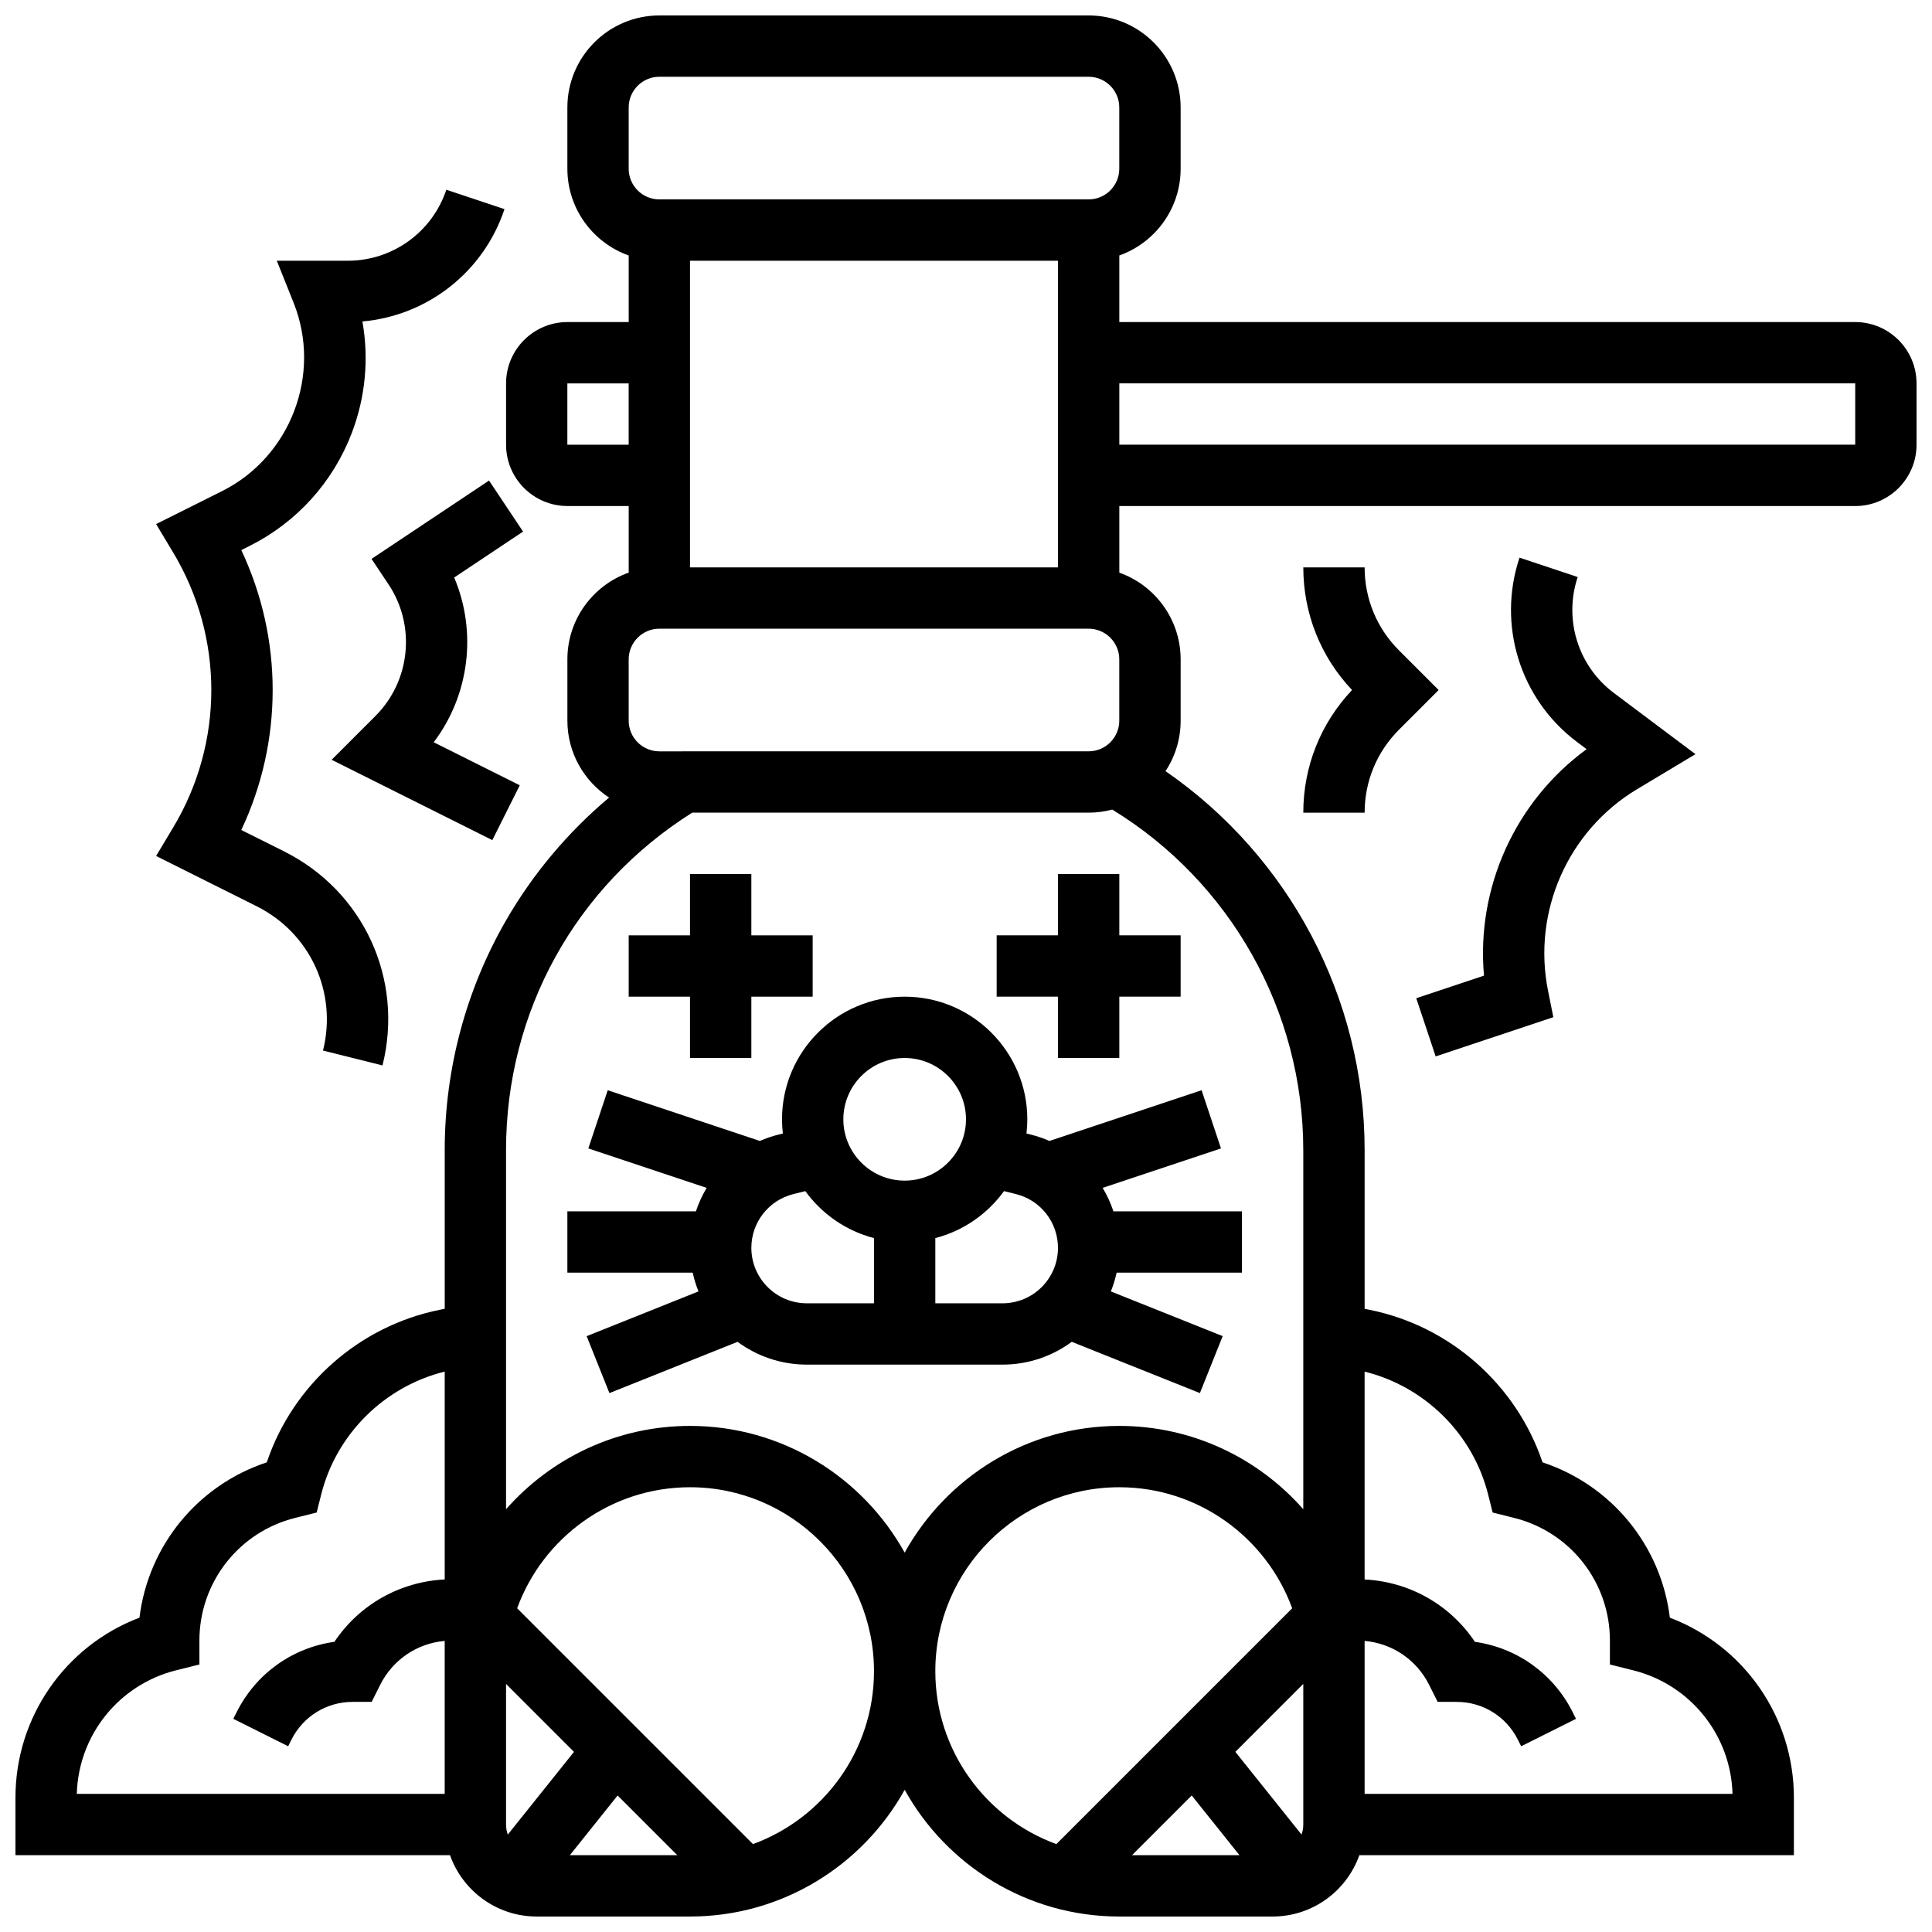
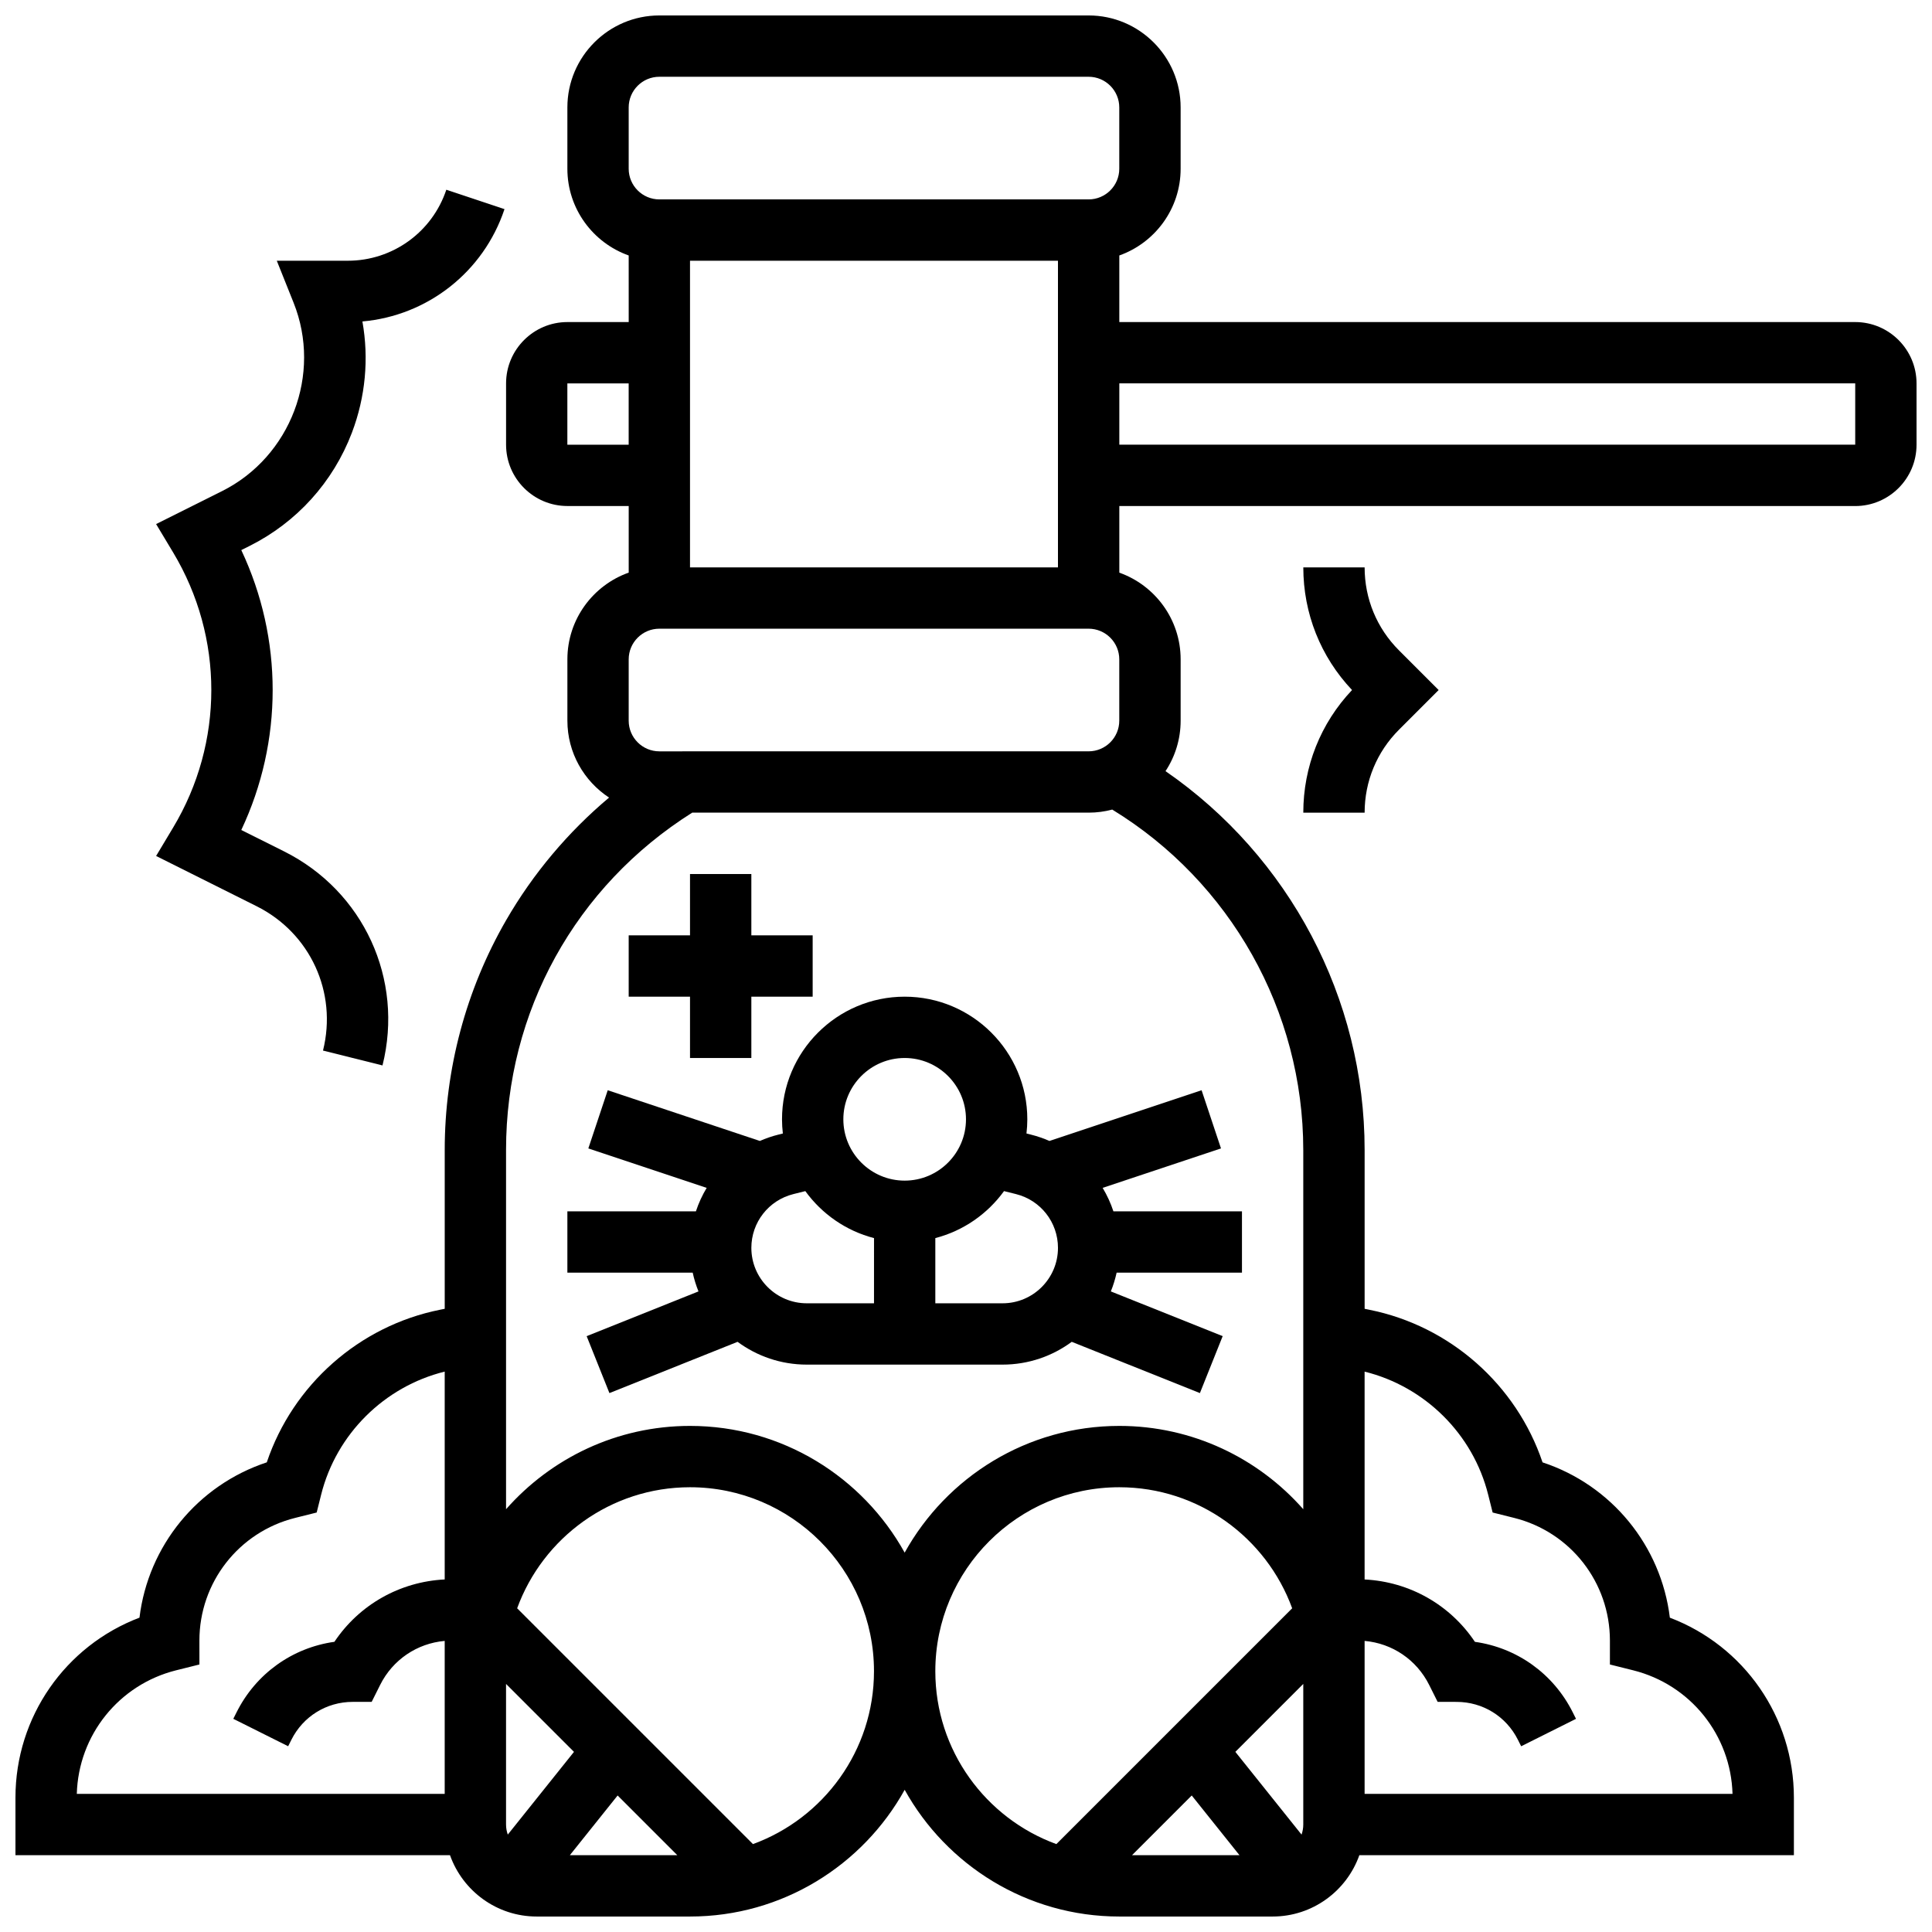
<svg xmlns="http://www.w3.org/2000/svg" width="800px" height="800px" version="1.1" viewBox="144 144 512 512">
  <defs>
    <clipPath id="a">
      <path d="m148.09 148.09h503.81v503.81h-503.81z" />
    </clipPath>
  </defs>
  <g clip-path="url(#a)">
    <path d="m635.65 229.35h-195.02v-17.648c9.457-3.356 16.25-12.387 16.25-22.98v-16.25c0-13.441-10.938-24.379-24.379-24.379h-113.76c-13.441 0-24.379 10.934-24.379 24.379v16.25c0 10.594 6.793 19.625 16.25 22.98l0.004 17.648h-16.25c-8.961 0-16.25 7.293-16.25 16.25v16.25c0 8.961 7.293 16.25 16.25 16.25h16.25v17.648c-9.457 3.356-16.25 12.387-16.25 22.98v16.25c0 8.523 4.398 16.031 11.043 20.391-10.879 9.141-20.148 20.152-27.281 32.5-10.645 18.438-16.27 39.488-16.27 60.883v42.094l-1.246 0.25c-21.434 4.289-39 19.918-45.91 40.441-18.336 6.059-31.422 22.133-33.738 41.16-19.617 7.449-32.867 26.281-32.867 47.699v15.254h115.16c3.356 9.457 12.387 16.25 22.98 16.25h40.629c24.453 0 45.785-13.574 56.883-33.582 11.098 20.004 32.43 33.582 56.883 33.582h40.629c10.594 0 19.625-6.793 22.98-16.25h115.16v-15.25c0-21.418-13.25-40.25-32.871-47.699-2.316-19.027-15.402-35.105-33.738-41.16-6.914-20.52-24.477-36.152-45.91-40.441l-1.242-0.254v-42.094c0-40.234-19.977-77.766-52.766-100.39 2.531-3.84 4.008-8.438 4.008-13.371v-16.25c0-10.594-6.793-19.625-16.25-22.98v-17.652h195.02c8.961 0 16.25-7.293 16.25-16.25v-16.254c0-8.961-7.289-16.254-16.25-16.254zm-308.79 65.008v-81.258h97.512v81.258zm-16.25-121.89c0-4.481 3.644-8.125 8.125-8.125h113.76c4.481 0 8.125 3.644 8.125 8.125v16.25c0 4.481-3.644 8.125-8.125 8.125h-113.76c-4.481 0-8.125-3.644-8.125-8.125zm-16.254 89.383v-16.25h16.25v16.25zm16.254 56.883c0-4.481 3.644-8.125 8.125-8.125h113.76c4.481 0 8.125 3.644 8.125 8.125v16.25c0 4.481-3.644 8.125-8.125 8.125l-113.76 0.004c-4.481 0-8.125-3.644-8.125-8.125zm12.887 316.91h-28.48l12.66-15.824zm-44.93-5.457c-0.293-0.84-0.461-1.734-0.461-2.668v-37.262l18.004 18.004zm-87.875-43.543 6.156-1.539-0.004-6.344c0-15.402 10.438-28.77 25.379-32.504l5.699-1.426 1.184-4.731c4.016-16.066 16.762-28.66 32.746-32.613v55.082c-11.926 0.598-22.668 6.715-29.23 16.527-11.129 1.559-20.801 8.422-25.934 18.691l-0.859 1.715 14.535 7.269 0.859-1.715c3.098-6.195 9.324-10.043 16.25-10.043h5.023l2.246-4.492c3.34-6.676 9.781-11.016 17.109-11.664v40.531h-97.496c0.441-15.566 11.145-28.949 26.336-32.746zm152.85 46.059-62.492-62.492c6.824-18.695 24.785-32.078 45.812-32.078 26.883 0 48.754 21.871 48.754 48.754 0.004 21.031-13.379 38.992-32.074 45.816zm48.328-45.816c0-26.883 21.871-48.754 48.754-48.754 21.027 0 38.988 13.383 45.816 32.078l-62.492 62.492c-18.695-6.824-32.078-24.785-32.078-45.816zm97.055 43.301-17.543-21.93 18-18.004v37.266c0 0.934-0.168 1.828-0.457 2.668zm-29.105-10.367 12.656 15.824h-28.48zm78.562-79.719 1.184 4.731 5.699 1.426c14.941 3.734 25.379 17.102 25.379 32.504v6.344l6.156 1.539c15.188 3.797 25.895 17.18 26.336 32.746h-97.5v-40.535c7.328 0.648 13.77 4.988 17.109 11.664l2.246 4.492 5.023 0.004c6.926 0 13.152 3.848 16.25 10.047l0.859 1.715 14.535-7.269-0.859-1.715c-5.133-10.27-14.805-17.133-25.934-18.691-6.562-9.812-17.309-15.934-29.23-16.527v-55.082c15.984 3.953 28.73 16.543 32.746 32.609zm-49-91.355v95.211c-11.922-13.523-29.352-22.078-48.754-22.078-24.453 0-45.785 13.574-56.883 33.582-11.098-20.004-32.43-33.582-56.883-33.582-19.402 0-36.832 8.555-48.754 22.078v-95.211c0-36.648 18.402-69.891 49.332-89.387h105.06c2.16 0 4.258-0.285 6.254-0.816 31.32 19.145 50.625 53.371 50.625 90.203zm146.27-186.9h-195.02v-16.25h195.02z" />
  </g>
  <path d="m417.19 444.68-1.164-0.293c0.141-1.23 0.223-2.484 0.223-3.754 0-17.922-14.582-32.504-32.504-32.504s-32.504 14.582-32.504 32.504c0 1.273 0.082 2.523 0.223 3.758l-1.164 0.289c-1.711 0.426-3.359 0.992-4.93 1.684l-40.316-13.438-5.141 15.418 31.363 10.453c-1.168 1.949-2.133 4.027-2.852 6.215h-34.066v16.25h33.211c0.371 1.715 0.891 3.379 1.535 4.977l-29.637 11.855 6.035 15.09 33.961-13.586c5.137 3.793 11.48 6.039 18.34 6.039h51.879c6.859 0 13.203-2.246 18.34-6.039l33.961 13.586 6.035-15.09-29.637-11.855c0.645-1.598 1.16-3.262 1.535-4.977h33.215v-16.25h-34.07c-0.719-2.188-1.684-4.266-2.852-6.215l31.363-10.453-5.141-15.418-40.316 13.438c-1.57-0.688-3.215-1.254-4.926-1.684zm-33.445-20.301c8.961 0 16.25 7.293 16.25 16.25 0 8.961-7.293 16.25-16.25 16.25-8.961 0-16.25-7.293-16.25-16.25s7.289-16.25 16.25-16.25zm-40.629 50.32c0-6.754 4.574-12.613 11.129-14.25l3.172-0.793c4.379 6.043 10.777 10.535 18.207 12.453l-0.004 17.277h-17.812c-8.102 0-14.691-6.59-14.691-14.688zm66.57 14.688h-17.816v-17.281c7.426-1.918 13.828-6.41 18.207-12.453l3.172 0.793c6.551 1.637 11.125 7.5 11.125 14.25 0 8.102-6.586 14.691-14.688 14.691z" />
-   <path d="m440.63 375.62h-16.254v16.25h-16.25v16.254h16.25v16.25h16.254v-16.25h16.25v-16.254h-16.25z" />
  <path d="m326.86 424.38h16.254v-16.25h16.25v-16.254h-16.25v-16.25h-16.254v16.25h-16.25v16.254h16.25z" />
-   <path d="m273.6 271.35-31.141 20.762 4.508 6.762c7.277 10.914 5.824 25.566-3.449 34.844l-11.633 11.633 42.586 21.293 7.269-14.535-22.805-11.402c9.488-12.52 11.516-29.281 5.43-43.66l18.25-12.168z" />
  <path d="m185.37 370.84 26.637 13.32c14.211 7.106 21.445 22.832 17.594 38.25l15.766 3.941c5.715-22.863-5.016-46.188-26.09-56.727l-11.332-5.664c11.086-23.508 11.086-50.672 0-74.18l2.16-1.078c12.527-6.266 22.168-16.926 27.148-30.016 3.609-9.496 4.539-19.664 2.789-29.496 17.25-1.52 32.102-13.098 37.656-29.766l-15.418-5.141c-3.758 11.254-14.25 18.816-26.117 18.816h-18.809l4.457 11.145c7.555 18.891-0.781 40.816-18.977 49.914l-17.465 8.73 4.516 7.523c13.488 22.484 13.488 50.414 0 72.898z" />
  <path d="m505.64 359.37c0-8.309 3.234-16.121 9.113-21.996l10.504-10.508-10.508-10.508c-5.875-5.871-9.109-13.684-9.109-21.996h-16.25c0 12.191 4.574 23.68 12.914 32.504-8.34 8.824-12.918 20.312-12.918 32.504z" />
-   <path d="m577.85 353.14 15.465-9.277-21.613-16.211c-9.492-7.121-13.352-19.469-9.598-30.727l-15.418-5.141c-5.969 17.906 0.168 37.543 15.266 48.867l2.516 1.887c-18.93 13.828-29.273 36.719-27.195 60.016l-17.949 5.984 5.141 15.418 31.184-10.395-1.406-7.035c-4.195-20.941 5.293-42.398 23.609-53.387z" />
</svg>